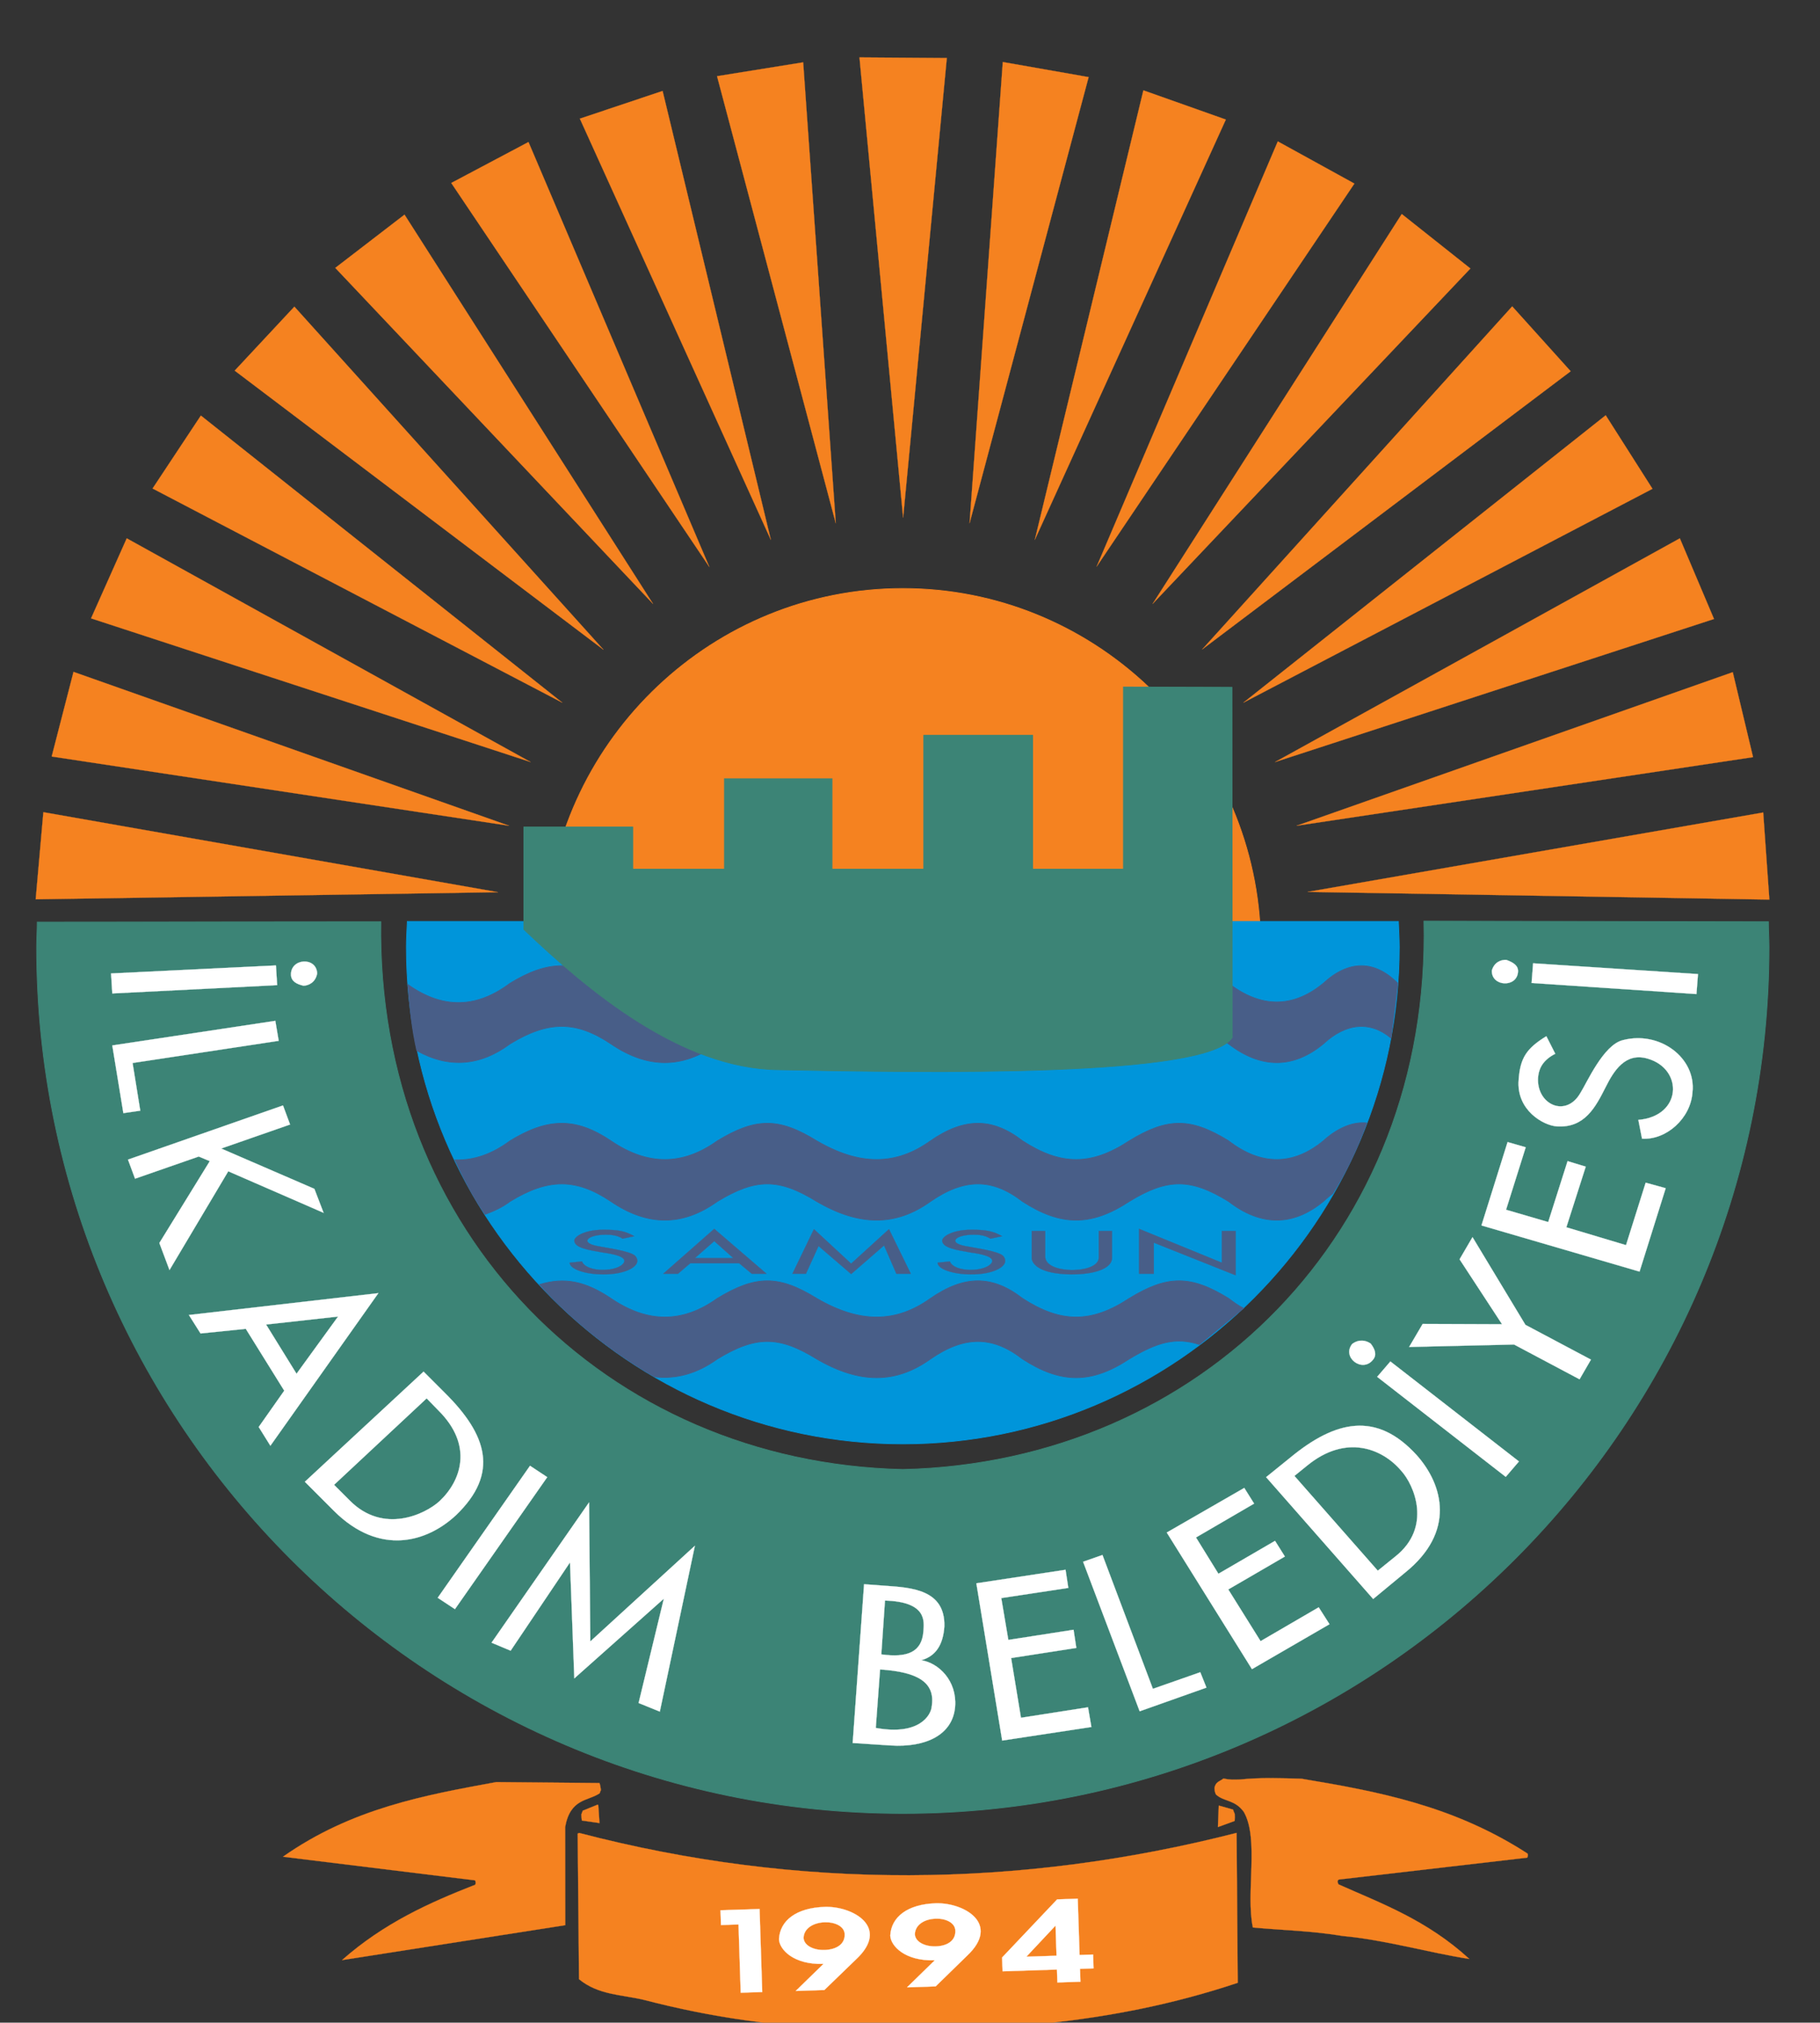
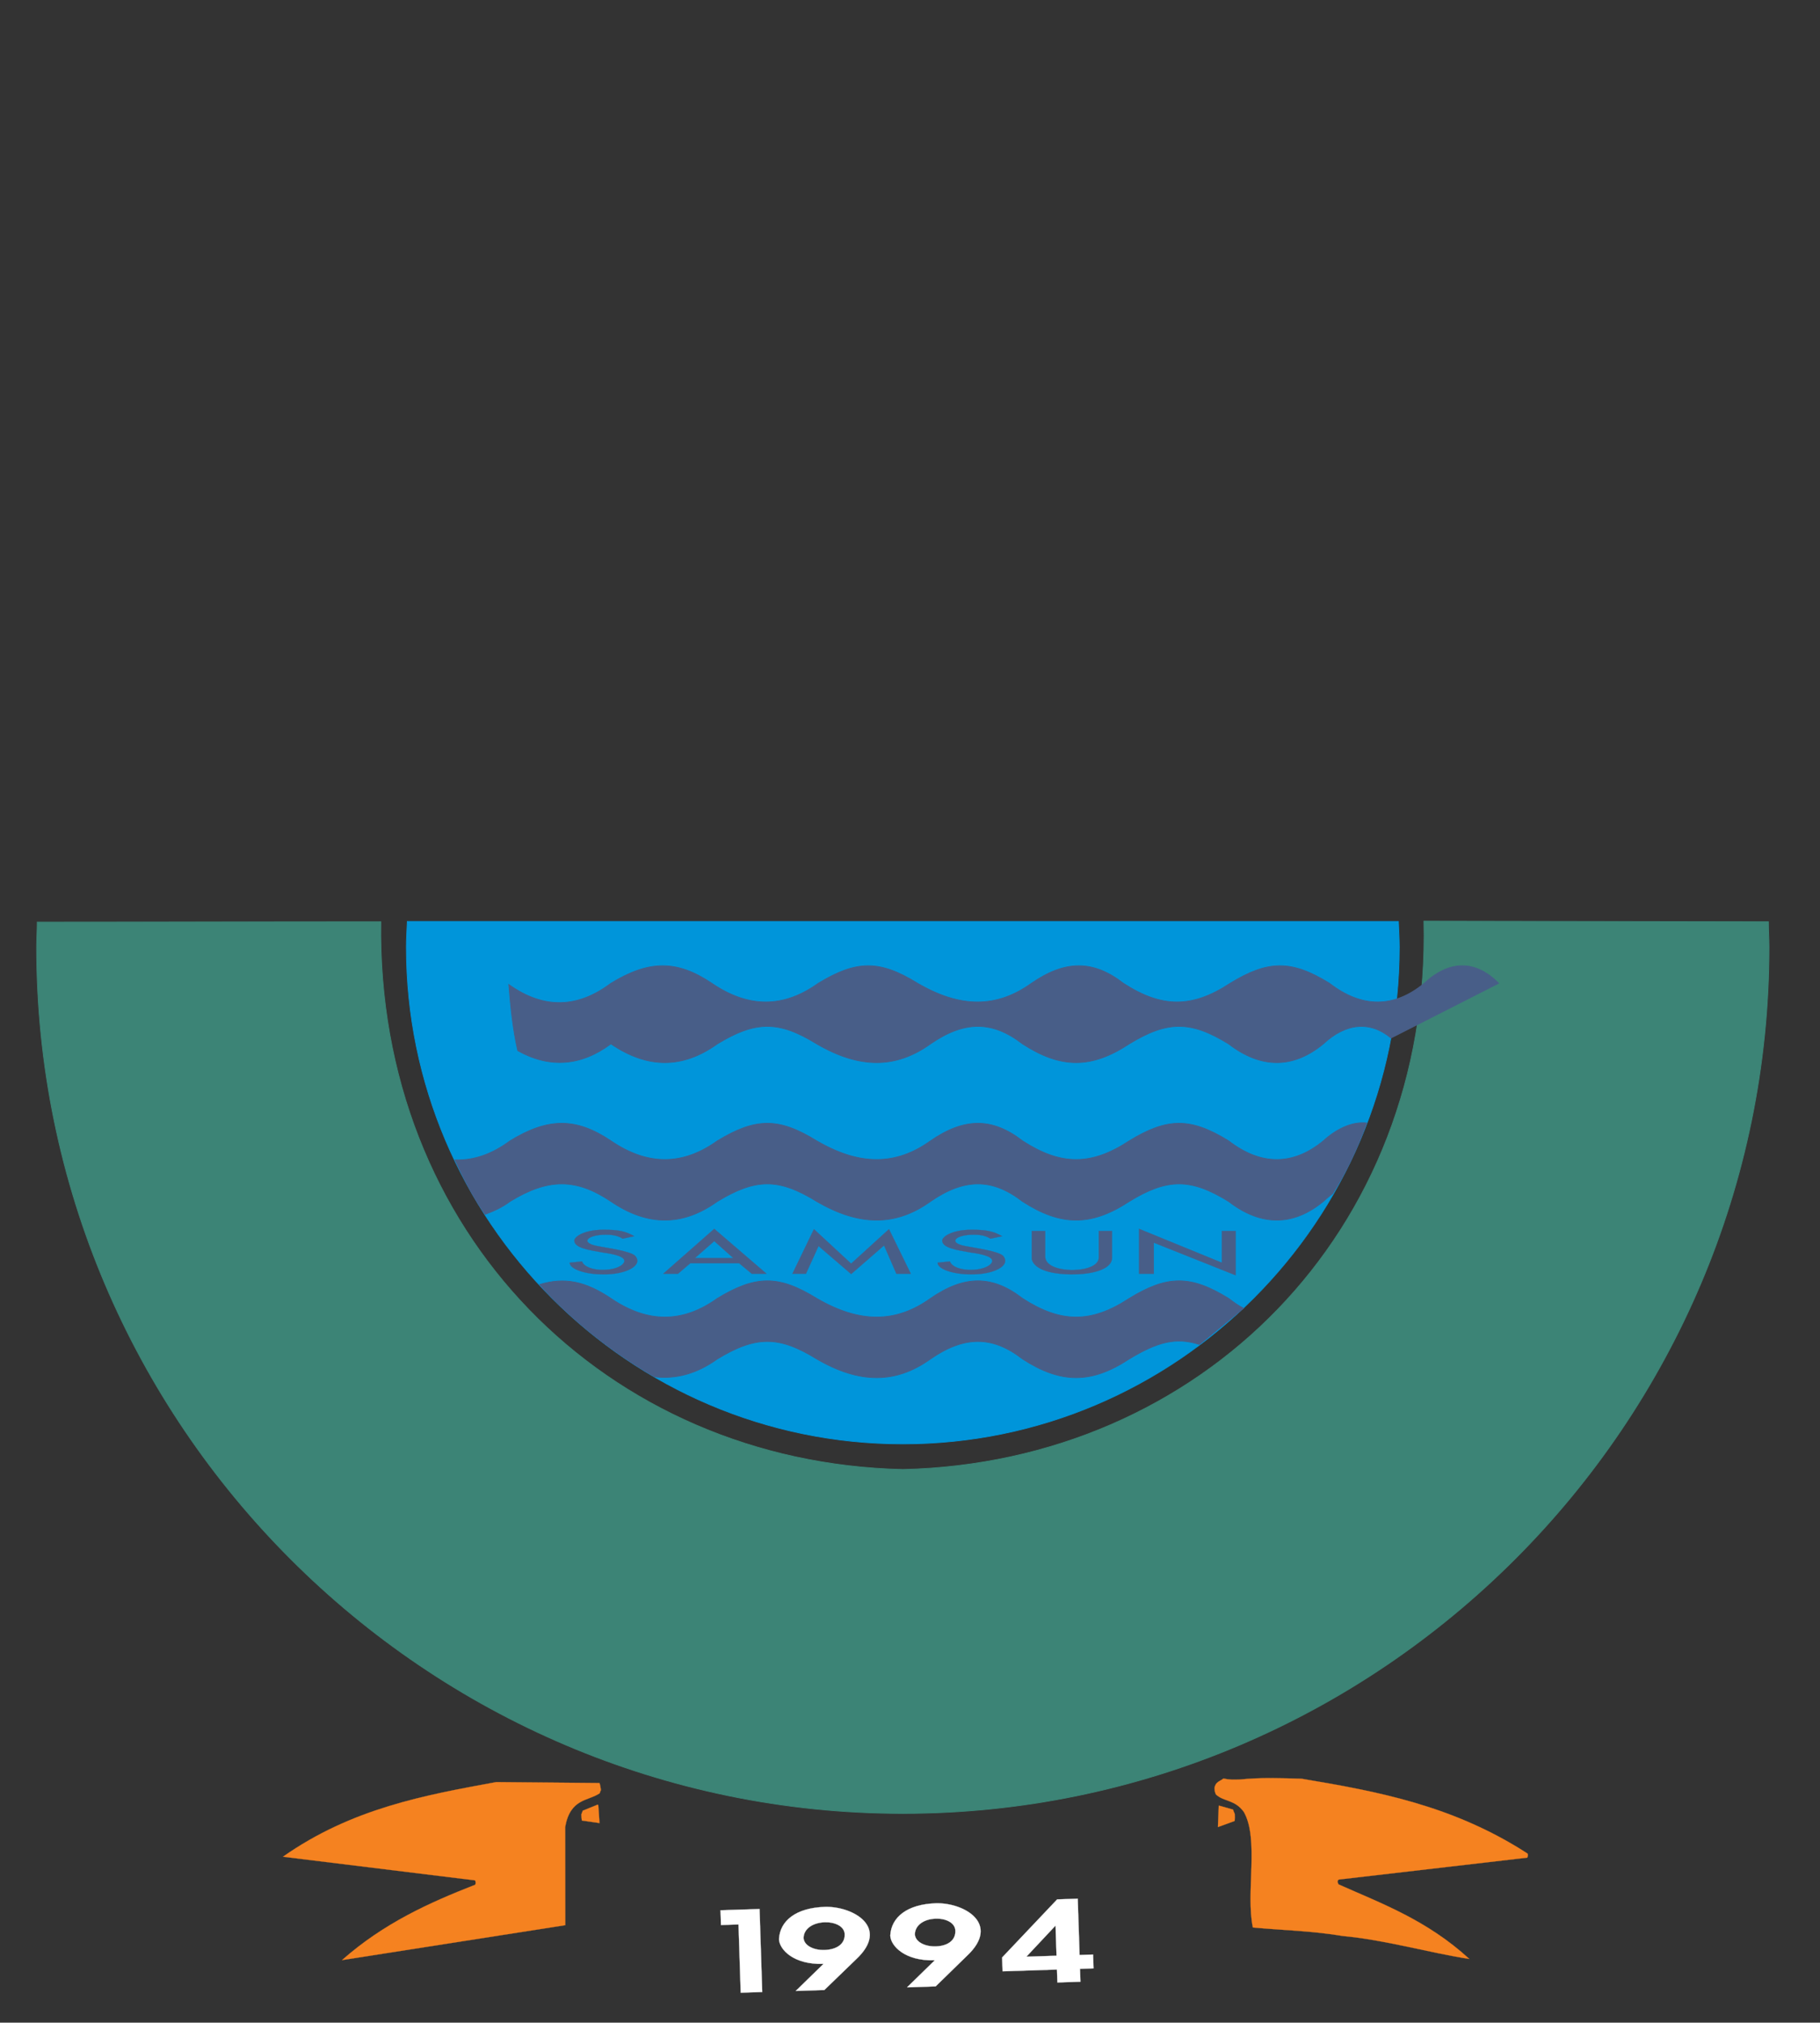
<svg xmlns="http://www.w3.org/2000/svg" version="1.1" id="Layer_1" x="0px" y="0px" width="720.072px" height="800px" viewBox="0 0 720.072 800" enable-background="new 0 0 720.072 800" xml:space="preserve">
  <rect x="0" y="0" width="720.072" height="800" fill="#333333" stroke="none" />
  <g>
-     <path fill-rule="evenodd" clip-rule="evenodd" fill="#F58220" stroke="#F58220" stroke-width="0.072" stroke-linecap="square" stroke-miterlimit="2.613" d="   M700.035,355.806l-182.669-3.034L697.6,321.363L700.035,355.806L700.035,355.806z M693.583,299.466l-180.602,27.14l172.573-60.739   L693.583,299.466L693.583,299.466z M678.131,244.819L504.457,301.41l160.161-88.481L678.131,244.819L678.131,244.819z    M653.788,193.333l-161.855,84.592l143.354-113.671L653.788,193.333L653.788,193.333z M621.417,146.843L475.623,256.872   l122.671-135.693L621.417,146.843L621.417,146.843z M581.747,106.198l-125.729,132.66l98.576-154.201L581.747,106.198   L581.747,106.198z M535.856,72.612L433.872,224.128l71.68-168.194L535.856,72.612L535.856,72.612z M484.994,47.292l-75.583,166.244   l42.963-177.801L484.994,47.292L484.994,47.292z M430.708,30.502l-47.106,176.468L396.75,24.536L430.708,30.502L430.708,30.502z    M374.604,22.953l-17.285,181.822L340.044,22.711L374.604,22.953L374.604,22.953z M317.767,24.658l12.906,182.313l-46.98-176.834   L317.767,24.658L317.767,24.658z M262.152,35.975l42.834,177.562l-75.57-166.605L262.152,35.975L262.152,35.975z M209.089,56.18   l71.562,168.068L178.541,72.37L209.089,56.18L209.089,56.18z M160.044,84.9l98.334,153.958l-125.723-132.9L160.044,84.9   L160.044,84.9z M116.47,121.288l122.311,135.708L92.861,146.6L116.47,121.288L116.47,121.288z M79.472,164.374l143.004,113.551   l-162.105-84.71L79.472,164.374L79.472,164.374z M50.146,212.929l159.798,88.481L36.028,244.577L50.146,212.929L50.146,212.929z    M29.086,265.747l172.337,60.86l-180.97-27.391L29.086,265.747L29.086,265.747z M17.16,321.244l179.882,31.644l-182.92,2.804   L17.16,321.244L17.16,321.244z" />
    <path fill-rule="evenodd" clip-rule="evenodd" fill="#F58220" stroke="#F58220" stroke-width="0.072" stroke-linecap="square" stroke-miterlimit="2.613" d="   M196.359,704.857l40.801,0.373c0.262,0.604,0.409,1.454,0.56,2.542c0.039,0.862-0.23,0.254-0.432,1.486   c-4.642,3.188-11.626,1.952-13.689,13.343l0.036,38.847l-88.311,13.815c16.568-14.66,34.812-22.801,52.124-29.572   c0.739-0.026,0.951-0.883,0.545-1.966l-76.036-9.347C139.22,715.228,168.146,710.029,196.359,704.857L196.359,704.857z" />
    <path fill-rule="evenodd" clip-rule="evenodd" fill="#F58220" stroke="#F58220" stroke-width="0.072" stroke-linecap="square" stroke-miterlimit="2.613" d="   M484.045,703.45c2.33,0.53,4.153,0.472,6.471,0.395c8.613-0.88,16.292-0.522,24.461-0.309c29.873,5.007,59.762,10.49,89.235,29.501   c0.373,0.233,0.391,0.844,0.054,1.703l-74.239,8.618c-0.859,0.034-1.073,0.885-0.434,1.963   c17.068,7.606,34.919,14.085,51.745,29.501c-16.162-2.526-33.372-7.565-50.104-9.095c-12.121-2.05-23.94-2.272-35.541-3.358   c-2.874-13.662,2.529-34.907-3.548-45.666c-3.574-5.004-7.921-4.011-11.062-6.946c-0.261-0.602-0.528-1.085-0.575-2.545   C480.917,704.643,482.743,704.584,484.045,703.45L484.045,703.45z" />
    <path fill-rule="evenodd" clip-rule="evenodd" fill="#F58220" stroke="#F58220" stroke-width="0.072" stroke-linecap="square" stroke-miterlimit="2.613" d="   M236.459,713.782l0.254,0.24l0.468,7.041l-6.973-0.999c-0.142-0.838-0.171-1.691-0.2-2.42c0.11-0.36,0.227-0.612,0.563-1.478   L236.459,713.782L236.459,713.782z" />
    <path fill-rule="evenodd" clip-rule="evenodd" fill="#F58220" stroke="#F58220" stroke-width="0.072" stroke-linecap="square" stroke-miterlimit="2.613" d="   M482.446,714.215l5.41,1.53c0.131,0.485,0.272,0.838,0.657,1.685c0.036,1.098,0.065,1.947-0.03,2.801l-6.617,2.407l0.326-8.42   L482.446,714.215L482.446,714.215z" />
-     <path fill-rule="evenodd" clip-rule="evenodd" fill="#F58220" stroke="#F58220" stroke-width="0.072" stroke-linecap="square" stroke-miterlimit="2.613" d="   M229.15,724.978c87.071,22.751,174.477,21.866,260.097-0.022l0.456,59.286c-50.352,16.852-101.753,19.977-153.326,17.995   c-27.411-0.331-54.564-4.199-81.586-11.236c-8.955-2.146-17.955-1.854-25.711-8.181l-0.525-57.579L229.15,724.978L229.15,724.978z" />
    <path fill-rule="evenodd" clip-rule="evenodd" fill="#FFFFFF" stroke="#FFFFFF" stroke-width="0.072" stroke-miterlimit="2.613" d="   M285.061,755.558l15.454-0.501l1.058,32.843l-8.517,0.272l-0.871-27.003l-6.936,0.221L285.061,755.558L285.061,755.558z    M308.204,766.99c0.366-7.319,6.779-12.4,18.089-12.768c11.072-0.358,26.079,8.039,12.364,20.786l-12.512,12.096l-11.32,0.367   l10.981-10.707C313.887,777.153,308.327,770.997,308.204,766.99L308.204,766.99z M317.924,766.43   c0.098,3.042,3.932,4.981,8.32,4.838c4.373-0.141,8.086-2.083,7.953-6.224C333.985,758.479,318.278,758.502,317.924,766.43   L317.924,766.43z M352.233,765.555c0.369-7.313,6.782-12.389,17.97-12.756c11.071-0.357,25.96,8.043,12.363,20.787l-12.388,12.086   l-11.311,0.37l10.973-10.703C357.925,775.728,352.362,769.574,352.233,765.555L352.233,765.555z M361.961,764.999   c0.101,3.043,3.934,4.982,8.312,4.841c4.254-0.134,7.851-2.07,7.708-6.214C377.773,757.057,362.304,757.075,361.961,764.999   L361.961,764.999z M418.255,751.249l8.146-0.267l0.729,22.259l5.35-0.174l0.177,5.472l-5.355,0.173l0.172,5.105l-9.129,0.297   l-0.166-5.107l-21.523,0.7l-0.178-5.472L418.255,751.249L418.255,751.249z M417.616,761.62l-11.535,12.301l11.927-0.387   L417.616,761.62L417.616,761.62z" />
-     <path fill-rule="evenodd" clip-rule="evenodd" fill="#F58220" stroke="#F58220" stroke-width="0.288" stroke-miterlimit="2.613" d="   M498.496,365.423H215.902c4.87-73.874,66.45-132.656,141.296-132.656C432.047,232.767,493.626,291.549,498.496,365.423   L498.496,365.423z" />
    <path fill-rule="evenodd" clip-rule="evenodd" fill="#0095DA" stroke="#0095DA" stroke-width="0.288" stroke-miterlimit="2.613" d="   M553.267,364.45c0.119,3.411,0.367,6.82,0.367,10.104c0,108.316-88.238,196.548-196.436,196.548   c-108.193,0-196.429-88.232-196.429-196.548c0-3.284,0.245-6.693,0.373-10.104H553.267L553.267,364.45z" />
    <path fill-rule="evenodd" clip-rule="evenodd" fill="#3C8476" stroke="#3C8476" stroke-width="0.288" stroke-miterlimit="2.613" d="   M357.198,581.21c117.559-2.687,209.091-93.716,206.159-216.883l136.311,0.241c0,3.417,0.248,6.702,0.248,9.986   c0,188.763-153.952,342.708-342.717,342.708c-188.759,0-342.71-153.944-342.71-342.708c0-3.159,0.243-6.45,0.243-9.86   l135.944-0.126C148.846,487.495,239.879,578.524,357.198,581.21L357.198,581.21z" />
-     <path fill-rule="evenodd" clip-rule="evenodd" fill="#FFFFFF" stroke="#FFFFFF" stroke-width="0.072" stroke-miterlimit="2.613" d="   M595.983,379.663c2.672,0.977,4.74,2.192,4.615,4.63c-0.361,6.569-10.705,5.959-10.344-0.487   C591.238,380.517,593.909,379.542,595.983,379.663L595.983,379.663z M605.96,388.787l0.609-7.783l65.229,4.261l-0.609,7.909   L605.96,388.787L605.96,388.787z M615.327,416.786l-3.524-6.941c-7.911,4.867-10.352,8.642-10.961,17.282   c-0.96,11.933,9.746,18.014,15.09,18.381c11.084,0.729,15.344-7.669,19.355-15.579c3.169-6.332,7.79-13.874,16.677-11.196   c14.118,4.138,13.515,22.756-3.768,24.213l1.457,7.427c9.615,0.61,19.225-8.025,19.954-18.248   c1.582-13.638-12.898-24.588-27.619-20.698c-7.667,1.949-14.126,16.8-16.679,20.813c-5.717,10.107-17.524,4.621-16.79-6.084   C608.762,423.596,609.61,419.703,615.327,416.786L615.327,416.786z M586.131,484.692l10.338-32.979l7.174,2.064l-7.784,24.704   l16.678,4.877l7.667-24.102l7.185,2.187l-7.671,23.979l23.607,7.063l7.78-24.705l7.921,2.186l-10.35,32.984L586.131,484.692   L586.131,484.692z M599.035,531.789l-41.52,0.974l5.361-9.123l31.399,0.121l-16.8-25.676l5.117-8.763l20.932,34.682l25.927,13.757   l-4.51,7.787L599.035,531.789L599.035,531.789z M542.308,531.427c1.705,2.188,2.559,4.505,0.852,6.454   c-4.252,5.229-12.417-1.099-8.151-6.33C537.811,529.481,540.608,530.215,542.308,531.427L542.308,531.427z M544.867,544.57   l5.231-6.081l50.868,39.549l-5.226,6.094L544.867,544.57L544.867,544.57z M500.93,584.249l9.492-7.672   c18.128-14.971,34.326-18.374,50.139-0.968c10.475,11.801,15.338,30.3-4.615,46.365l-12.655,10.465L500.93,584.249L500.93,584.249z    M512.129,583.76l32.986,37.486l6.932-5.604c14.609-11.556,7.541-28.233,2.311-33.953c-7.554-8.884-21.909-14.479-37.123-2.067   L512.129,583.76L512.129,583.76z M461.622,606.152l30.666-17.646l3.893,6.206l-22.994,13.393l8.875,14.354l22.396-13.021   l3.898,6.205l-22.396,13.022l12.78,20.451l22.999-13.39l4.27,6.686l-30.676,17.772L461.622,606.152L461.622,606.152z    M428.522,617.717l7.661-2.682l19.952,52.941l18.751-6.571l2.437,6.088l-26.418,9.367L428.522,617.717L428.522,617.717z    M386.287,626.234l35.293-5.351l1.095,7.178l-26.528,4.018l2.796,16.546l25.807-4.014l1.091,7.183l-25.796,4.012l3.893,23.617   l26.53-4.147l1.338,7.792l-35.297,5.364L386.287,626.234L386.287,626.234z M350.138,633.052   c16.799,0.488,15.46,8.395,15.211,12.162c-0.611,8.159-6.201,10.591-16.668,9.136L350.138,633.052L350.138,633.052z    M368.638,674.917c-0.236,3.407-4.864,11.681-22.146,8.518l1.7-23.124C363.53,661.283,370.108,665.666,368.638,674.917   L368.638,674.917z M341.864,626.598l-4.508,62.799l15.097,0.977c13.75,0.848,24.58-4.135,25.439-15.457   c0.728-10.104-6.453-17.163-13.39-18.255c5.605-1.582,8.638-5.967,9.129-13.384c0.367-14.612-13.146-15.342-23.493-16.073   L341.864,626.598L341.864,626.598z M233.547,649.232l41.38-37.843l-13.873,65.589l-8.396-3.403l9.981-41.257l-35.417,31.524   l-1.707-45.883l-23.486,34.928l-7.551-3.167l38.583-55.494L233.547,649.232L233.547,649.232z M209.701,579.744l-36.519,52.213   l6.816,4.499l36.513-52.207L209.701,579.744L209.701,579.744z M167.588,542.502l8.519,8.52   c16.668,16.544,21.427,31.761,4.382,48.195c-11.445,10.711-30.185,16.426-48.32-1.581l-11.558-11.565L167.588,542.502   L167.588,542.502z M168.802,553.092l-36.634,34.196l6.211,6.206c13.267,13.393,29.815,5.479,35.535,0.245   c8.523-8.033,13.508-22.026-0.488-35.904L168.802,553.092L168.802,553.092z M149.698,511.467l-42.718,60.364l-4.625-7.424   l10.104-14.363l-15.213-24.459l-17.899,1.827l-4.613-7.305L149.698,511.467L149.698,511.467z M133.758,520.721l-28.48,3.161   l12.044,19.474L133.758,520.721L133.758,520.721z M111.968,437.231l2.797,7.544l-27.254,9.494l36.871,15.949l3.647,9.485   l-37.721-16.429l-23.248,39.06l-4.011-10.699l19.955-32.378l-4.376-1.824l-25.197,8.766l-2.796-7.548L111.968,437.231   L111.968,437.231z M108.93,403.762l1.338,7.908l-57.815,8.768l3.045,18.86l-6.688,0.972l-4.382-26.772L108.93,403.762   L108.93,403.762z M120.123,389.886c-2.674-0.608-4.867-1.7-5-4.258c-0.234-6.689,10.113-7.299,10.355-0.607   C124.873,388.423,122.313,389.769,120.123,389.886L120.123,389.886z M109.167,381.855l0.489,7.791l-65.229,3.285l-0.488-7.911   L109.167,381.855L109.167,381.855z" />
-     <path fill-rule="evenodd" clip-rule="evenodd" fill="#485E88" stroke="#485E88" stroke-width="0.288" stroke-miterlimit="2.613" d="   M550.34,410.574c-8.151-6.812-17.767-6.08-26.772,2.315c-11.937,9.859-24.705,9.859-37.483,0c-14.972-9.241-24.219-9.241-39.309,0   c-14.972,9.859-27.021,9.859-42.23,0c-11.932-9.241-23.005-9.241-36.394,0c-13.752,9.859-28.107,9.859-45.028,0   c-14.966-9.241-24.097-9.241-39.307,0c-13.75,9.859-27.625,9.859-42.11,0c-13.75-9.241-24.829-9.241-39.923,0   c-11.811,8.767-24.215,9.74-36.875,2.679c-1.945-8.509-2.8-17.166-3.531-26.173c13.874,9.868,27.272,9.381,40.405-0.484   c15.094-9.248,26.172-9.248,39.923,0c14.486,9.866,28.36,9.866,42.11,0c15.21-9.248,24.341-9.248,39.307,0   c16.921,9.866,31.276,9.866,45.028,0c13.389-9.248,24.462-9.248,36.394,0c15.209,9.866,27.259,9.866,42.23,0   c15.09-9.248,24.337-9.248,39.309,0c12.778,9.866,25.547,9.866,37.483,0c9.977-9.248,20.328-9.248,29.445,0L550.34,410.574   L550.34,410.574z" />
+     <path fill-rule="evenodd" clip-rule="evenodd" fill="#485E88" stroke="#485E88" stroke-width="0.288" stroke-miterlimit="2.613" d="   M550.34,410.574c-8.151-6.812-17.767-6.08-26.772,2.315c-11.937,9.859-24.705,9.859-37.483,0c-14.972-9.241-24.219-9.241-39.309,0   c-14.972,9.859-27.021,9.859-42.23,0c-11.932-9.241-23.005-9.241-36.394,0c-13.752,9.859-28.107,9.859-45.028,0   c-14.966-9.241-24.097-9.241-39.307,0c-13.75,9.859-27.625,9.859-42.11,0c-11.811,8.767-24.215,9.74-36.875,2.679c-1.945-8.509-2.8-17.166-3.531-26.173c13.874,9.868,27.272,9.381,40.405-0.484   c15.094-9.248,26.172-9.248,39.923,0c14.486,9.866,28.36,9.866,42.11,0c15.21-9.248,24.341-9.248,39.307,0   c16.921,9.866,31.276,9.866,45.028,0c13.389-9.248,24.462-9.248,36.394,0c15.209,9.866,27.259,9.866,42.23,0   c15.09-9.248,24.337-9.248,39.309,0c12.778,9.866,25.547,9.866,37.483,0c9.977-9.248,20.328-9.248,29.445,0L550.34,410.574   L550.34,410.574z" />
    <path fill-rule="evenodd" clip-rule="evenodd" fill="#485E88" stroke="#485E88" stroke-width="0.288" stroke-miterlimit="2.613" d="   M540.731,444.165c-5.361-0.606-11.563,1.95-17.163,7.061c-11.937,9.861-24.705,9.861-37.483,0c-14.972-9.246-24.219-9.246-39.309,0   c-14.972,9.861-27.021,9.861-42.23,0c-11.932-9.246-23.005-9.246-36.394,0c-13.752,9.861-28.107,9.861-45.028,0   c-14.966-9.246-24.097-9.246-39.307,0c-13.75,9.861-27.625,9.861-42.11,0c-13.75-9.246-24.829-9.246-39.923,0   c-7.053,5.233-14.232,7.784-21.785,7.547c3.413,7.303,7.069,14.598,11.93,21.536c3.288-1.215,6.818-2.794,9.854-5.104   c15.094-9.251,26.172-9.251,39.923,0c14.486,9.861,28.36,9.861,42.11,0c15.21-9.251,24.341-9.251,39.307,0   c16.921,9.861,31.276,9.861,45.028,0c13.389-9.251,24.462-9.251,36.394,0c15.209,9.861,27.259,9.861,42.23,0   c15.09-9.251,24.337-9.251,39.309,0c12.778,9.861,25.547,9.861,37.483,0c1.215-1.1,2.44-2.191,3.65-3.045   C532.693,463.635,537.077,454.148,540.731,444.165L540.731,444.165z" />
    <path fill-rule="evenodd" clip-rule="evenodd" fill="#485E88" stroke="#485E88" stroke-width="0.288" stroke-miterlimit="2.613" d="   M474.519,531.789l17.526-14.358c-2.069-0.972-4.012-2.429-5.961-3.893c-14.972-9.251-24.219-9.251-39.309,0   c-14.972,9.858-27.021,9.858-42.23,0c-11.932-9.251-23.005-9.251-36.394,0c-13.752,9.858-28.107,9.858-45.028,0   c-14.966-9.251-24.097-9.251-39.307,0c-13.75,9.858-27.625,9.858-42.11,0c-9.978-6.694-18.257-8.519-28.24-5.471   c12.905,14.354,29.213,27.134,45.519,36.503c8.514,0.978,16.677-1.214,24.832-7.059c15.21-9.245,24.341-9.245,39.307,0   c16.921,9.861,31.276,9.861,45.028,0c13.389-9.245,24.462-9.245,36.394,0c15.209,9.861,27.259,9.861,42.23,0   C457.842,530.819,465.271,528.751,474.519,531.789L474.519,531.789z" />
-     <path fill-rule="evenodd" clip-rule="evenodd" fill="#3C8476" stroke="#3C8476" stroke-width="0.288" stroke-miterlimit="2.613" d="   M207.262,327.095h43.085v16.67h36.266v-35.782h42.595v35.782h36.266v-52.94h43.088v52.94h35.902v-72.05l42.959,0.12l0.123,138.495   c-9.857,15.704-119.035,14.007-179.636,12.78c-38.455-0.48-75.094-31.147-100.649-55.496V327.095L207.262,327.095z" />
    <path fill-rule="evenodd" clip-rule="evenodd" fill="#485E88" stroke="#485E88" stroke-width="0.072" stroke-miterlimit="2.613" d="   M246.326,489.929l4.627-0.976c-3.652-2.07-6.331-2.556-12.172-2.556c-8.036,0-11.558,2.924-11.558,4.26   c0,2.92,5.724,3.776,11.316,4.752c4.38,0.598,9.617,1.694,8.274,4.008c-2.191,3.776-14.848,4.014-16.551-0.492l-4.865,0.492   c0,2.562,6.208,4.629,13.141,4.629c9.132,0.119,16.07-3.534,12.783-7.305c-1.827-1.948-12.053-3.288-14.972-3.892   c-7.059-1.337-3.892-4.503,3.288-4.503C241.462,488.347,244.134,488.468,246.326,489.929L246.326,489.929z M282.596,486.03   l20.693,17.777h-5.844l-4.988-4.145h-19.351l-4.874,4.145h-5.838L282.596,486.03L282.596,486.03z M282.596,490.903l-7.668,6.701   h15.217L282.596,490.903L282.596,490.903z M336.753,499.788l14.968-13.633l8.642,17.652h-5.719l-4.868-11.197l-13.022,11.313   l-12.899-11.072l-4.993,10.957h-5.351l8.517-17.652L336.753,499.788L336.753,499.788z M391.886,489.929l4.621-0.976   c-3.65-2.07-6.446-2.556-12.163-2.556c-8.04,0-11.565,2.924-11.565,4.26c0,2.92,5.724,3.776,11.315,4.752   c4.379,0.598,9.615,1.694,8.277,4.008c-2.311,3.776-14.847,4.014-16.554-0.492l-4.869,0.492c0,2.562,6.209,4.629,13.146,4.629   c9.129,0.119,16.074-3.534,12.786-7.305c-1.831-1.948-12.057-3.288-14.973-3.892c-7.062-1.337-3.897-4.503,3.283-4.503   C387.021,488.347,389.575,488.468,391.886,489.929L391.886,489.929z M434.725,486.883h5.231v10.721   c0,4.005-6.694,6.562-16.554,6.442c-11.688-0.239-14.721-3.773-15.207-6.087v-11.076h5.355v10.221c0,2.313,2.673,4.994,10.344,5.23   c6.202,0,10.83-1.822,10.83-4.982V486.883L434.725,486.883z M450.667,486.03l32.739,13.388v-12.534h5.474v17.528l-32.378-12.898   v12.294h-5.835V486.03L450.667,486.03z" />
  </g>
</svg>